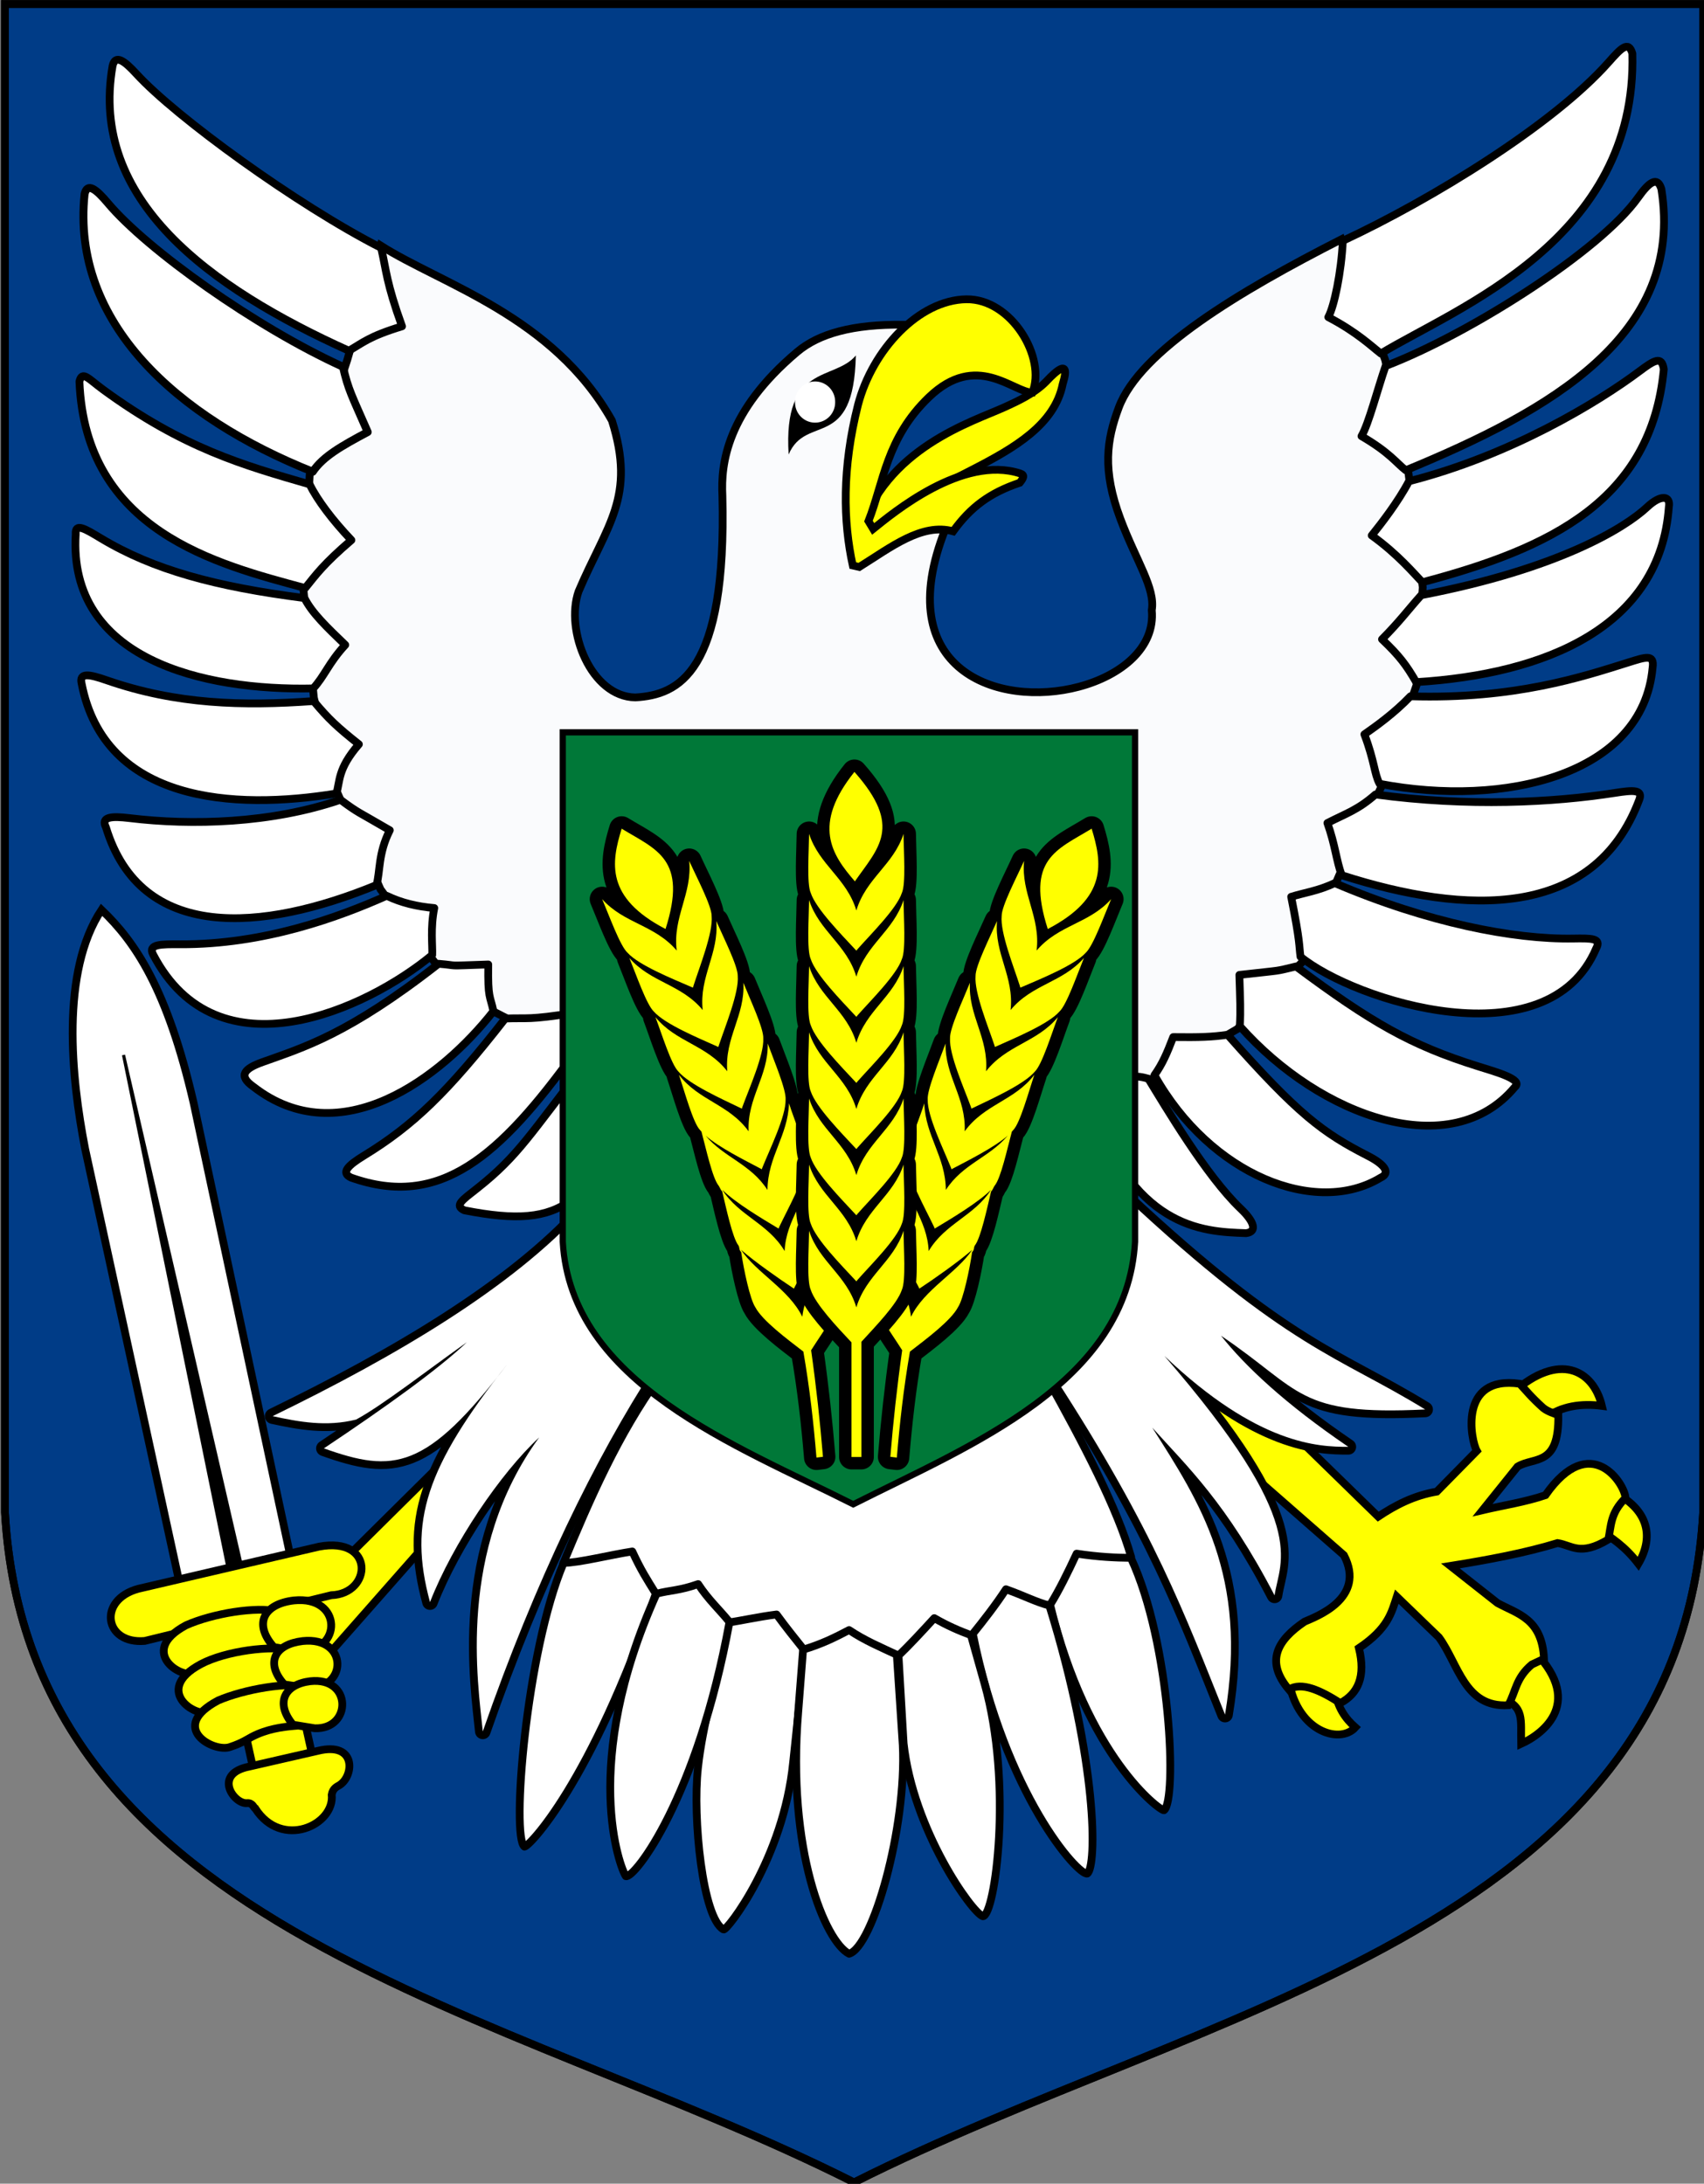
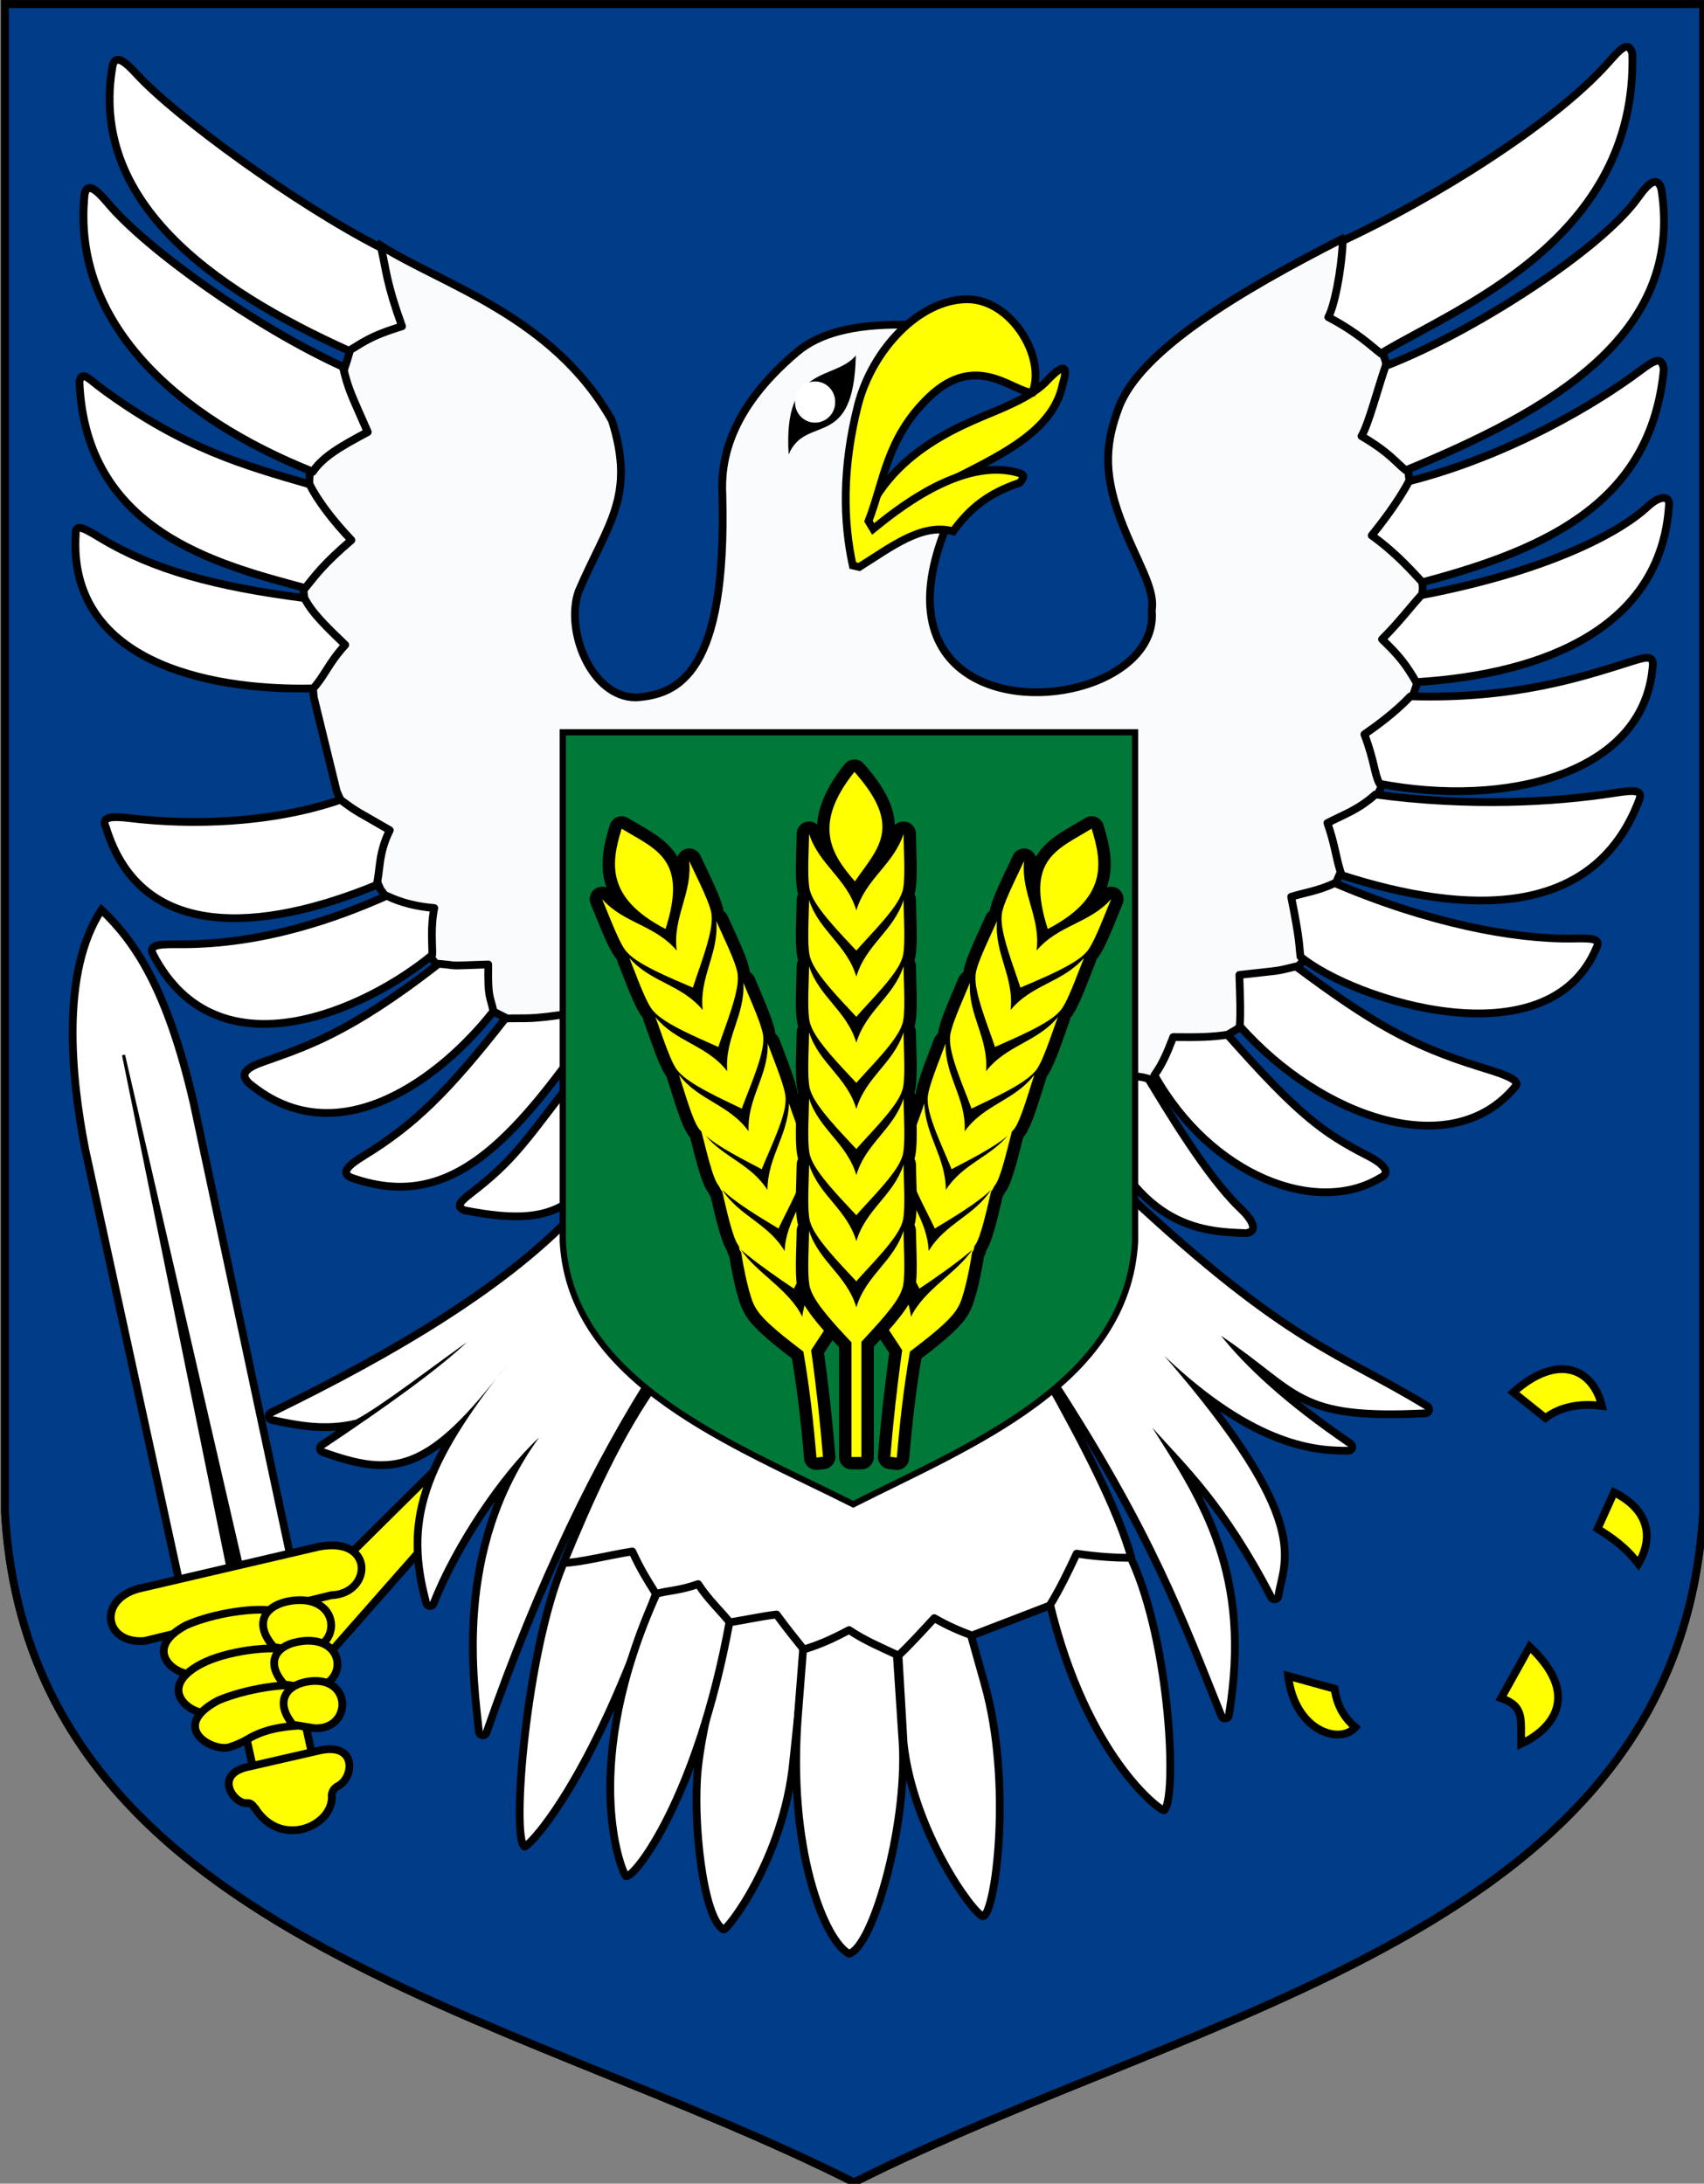
<svg xmlns="http://www.w3.org/2000/svg" xmlns:ns1="http://sodipodi.sourceforge.net/DTD/sodipodi-0.dtd" xmlns:ns2="http://www.inkscape.org/namespaces/inkscape" id="svg2001" ns1:version="0.32" ns2:version="0.44.1" width="220" height="282" version="1.0" ns1:docbase="C:\Documents and Settings\kasutaja\Desktop" ns1:docname="Viljandimaa vapp.svg">
  <rect width="100%" height="100%" fill="#808080" stroke="none" />
  <defs id="defs2004" />
  <ns1:namedview ns2:window-height="712" ns2:window-width="1024" ns2:pageshadow="2" ns2:pageopacity="0.0" guidetolerance="10.0" gridtolerance="10.0" objecttolerance="10.0" borderopacity="1.0" bordercolor="#666666" pagecolor="#ffffff" id="base" width="220px" height="282px" ns2:zoom="0.73292224" ns2:cx="115.49995" ns2:cy="145.25522" ns2:window-x="-4" ns2:window-y="-4" ns2:current-layer="svg2001" />
  <g id="g1947" transform="matrix(0.401,0,0,0.401,-125.251,-15.416)">
    <path ns1:nodetypes="cccccc" id="path31674" d="M 313.94,39.73 L 313.94,525.463 C 321.607,660.828 475.516,684.922 587.319,741.275 C 699.122,684.922 853.031,660.828 860.698,525.463 L 860.698,39.73 L 313.94,39.73 z " style="fill:#003c87;fill-opacity:1;stroke:black;stroke-width:2.487;stroke-opacity:1" />
    <g id="g19965">
      <path style="fill:white;fill-opacity:0.98;fill-rule:evenodd;stroke:black;stroke-width:2.5;stroke-linecap:butt;stroke-linejoin:miter;stroke-miterlimit:4;stroke-dasharray:none;stroke-opacity:1" d="M 744.25,115.496 C 711.259,132.313 679.354,151.407 672.531,169.747 C 668.679,180.102 667.154,189.765 673.094,205.594 C 678.198,219.194 684.362,227.836 683.18,234.952 C 684.319,247.049 673.322,256.005 659.635,259.626 C 633.884,266.439 598.614,254.365 616.741,208.779 L 589.226,205.424 L 603.319,143.011 C 586.881,142.822 575.988,145.888 569.018,151.761 C 546.212,170.979 544.426,187.941 544.933,198.042 C 546.387,255.16 530.829,262.254 516.892,263.047 C 502.644,262.829 494.235,241.463 498.627,228.912 C 507.823,207.293 517.163,198.521 509.365,173.882 C 490.483,140.219 454.443,129.987 434.873,117.51 L 424.135,154.42 L 412.055,191.331 L 410.042,228.241 L 413.398,263.138 L 420.78,293.338 L 434.873,324.88 L 452.321,348.368 L 471.783,364.474 L 500.641,379.239 L 683.18,385.95 L 710.695,369.843 L 731.499,348.368 L 743.579,320.182 L 757.001,291.996 L 768.41,259.112 L 770.423,227.57 L 765.725,189.988 L 758.343,154.42 L 744.25,115.496 z " id="path14637" ns1:nodetypes="csscscccscccccccccccccccccccccccc" />
      <g id="g19068">
        <path ns1:nodetypes="ccc" id="path15524" d="M 587.896,152.916 C 580.982,161.284 564.403,155.264 566.264,184.796 C 571.896,171.539 587.237,184.017 587.896,152.916 z " style="fill:black;fill-opacity:1;fill-rule:evenodd;stroke:none;stroke-width:1px;stroke-linecap:butt;stroke-linejoin:miter;stroke-opacity:1" />
        <path transform="matrix(1.241,0,0,1.241,-141.095,-39.533)" d="M 582.056 167.169 A 5.207 5.27 0 1 1  571.643,167.169 A 5.207 5.27 0 1 1  582.056 167.169 z" ns1:ry="5.2696185" ns1:rx="5.2065096" ns1:cy="167.16893" ns1:cx="576.84967" id="path16411" style="fill:white;fill-opacity:1;stroke:none;stroke-width:3;stroke-linecap:round;stroke-linejoin:round;stroke-miterlimit:4;stroke-dasharray:none;stroke-opacity:1" ns1:type="arc" />
      </g>
      <g id="g19961">
        <path ns1:nodetypes="csccsc" id="path19072" d="M 649.054,161.44 C 645.195,165.302 639.734,167.758 636.013,169.468 C 625.417,174.335 597.339,182.602 588.935,210.557 L 594.489,213.333 C 602.568,192.126 649.268,188.318 654.502,162.137 C 654.657,161.362 658.112,151.723 649.054,161.44 z " style="fill:yellow;fill-opacity:1;fill-rule:evenodd;stroke:black;stroke-width:2.5;stroke-linecap:butt;stroke-linejoin:miter;stroke-miterlimit:4;stroke-dasharray:none;stroke-opacity:1" />
        <path ns1:nodetypes="cscccccsccsc" id="path19074" d="M 644.724,164.865 C 649.293,153.754 638.057,134.64 623.519,134.825 C 608.206,135.014 593.233,151.061 588.596,168.822 C 583.411,189.273 583.832,206.504 586.907,220.563 L 588.998,221.037 C 599.074,214.75 609.151,206.752 619.228,209.547 C 624.862,201.764 630.975,197.172 640.676,193.909 C 641.811,192.497 642.432,191.447 640.844,190.928 C 622.237,184.85 599.69,203.798 593.475,208.781 L 591.964,206.265 C 596.902,193.741 597.691,179.574 611.402,166.38 C 626.817,151.553 638.53,164.822 644.724,164.865 z " style="fill:yellow;fill-opacity:1;fill-rule:evenodd;stroke:black;stroke-width:2.5;stroke-linecap:butt;stroke-linejoin:miter;stroke-miterlimit:4;stroke-dasharray:none;stroke-opacity:1" />
      </g>
    </g>
    <g id="g31670">
      <path style="fill:white;fill-opacity:1;fill-rule:evenodd;stroke:black;stroke-width:2.5;stroke-linecap:butt;stroke-linejoin:miter;stroke-miterlimit:4;stroke-dasharray:none;stroke-opacity:1" d="M 345.036,331.437 C 331.845,351.392 335.248,385.354 339.76,408.446 L 370.415,549.493 L 406.207,541.355 L 374.678,393.591 C 366.184,356.895 355.927,341.856 345.036,331.437 z " id="path31666" ns1:nodetypes="cccccc" />
      <path style="fill:black;fill-opacity:1;fill-rule:evenodd;stroke:black;stroke-width:1px;stroke-linecap:square;stroke-linejoin:miter;stroke-opacity:1" d="M 352.118,378.202 L 390.863,546.096 L 386.558,547.284 L 352.118,378.202 z " id="path31668" ns1:nodetypes="cccc" />
    </g>
    <g id="g31655">
      <path style="fill:yellow;fill-opacity:1;fill-rule:evenodd;stroke:black;stroke-width:2.5;stroke-linecap:butt;stroke-linejoin:miter;stroke-miterlimit:4;stroke-dasharray:none;stroke-opacity:1" d="M 456.042,508.223 L 406.342,557.463 L 389.545,588.525 L 394.607,611.304 L 413.705,607.393 L 408.183,582.543 L 455.812,528.471 L 456.042,508.223 z " id="path31637" ns1:nodetypes="cccccccc" />
      <path style="fill:yellow;fill-opacity:1;fill-rule:evenodd;stroke:black;stroke-width:2.5;stroke-linecap:butt;stroke-linejoin:miter;stroke-miterlimit:4;stroke-dasharray:none;stroke-opacity:1" d="M 356.872,550.1 L 415.085,536.524 C 433.125,533.163 432.141,551.733 418.997,552.171 L 358.943,566.896 C 345.923,568.024 343.669,553.689 356.872,550.1 z " id="path31639" ns1:nodetypes="ccccc" />
      <path style="fill:yellow;fill-opacity:1;fill-rule:evenodd;stroke:black;stroke-width:2.5;stroke-linecap:butt;stroke-linejoin:miter;stroke-miterlimit:4;stroke-dasharray:none;stroke-opacity:1" d="M 401.97,557.463 C 395.067,555.675 380.802,558.045 372.288,561.834 C 355.925,570.525 371.857,580.4 376.2,576.79 L 404.961,571.959 L 401.97,557.463 z " id="path31641" ns1:nodetypes="ccccc" />
      <path style="fill:yellow;fill-opacity:1;fill-rule:evenodd;stroke:black;stroke-width:2.5;stroke-linecap:butt;stroke-linejoin:miter;stroke-miterlimit:4;stroke-dasharray:none;stroke-opacity:1" d="M 406.734,569.968 C 399.831,568.18 384.961,570.147 377.052,574.34 C 360.689,583.03 376.621,592.905 380.964,589.296 L 409.725,584.464 L 406.734,569.968 z " id="path31645" ns1:nodetypes="ccccc" />
      <path style="fill:yellow;fill-opacity:1;fill-rule:evenodd;stroke:black;stroke-width:2.5;stroke-linecap:butt;stroke-linejoin:miter;stroke-miterlimit:4;stroke-dasharray:none;stroke-opacity:1" d="M 412.256,581.703 C 405.354,579.915 390.886,582.486 382.574,586.074 C 366.211,594.765 381.223,603.029 386.486,601.03 C 390.361,599.751 392.131,598.454 393.437,597.772 C 402.992,592.78 413.019,595.126 414.327,592.747 L 412.256,581.703 z " id="path31643" ns1:nodetypes="cccscc" />
      <path style="fill:yellow;fill-opacity:1;fill-rule:evenodd;stroke:black;stroke-width:2.5;stroke-linecap:butt;stroke-linejoin:miter;stroke-miterlimit:4;stroke-dasharray:none;stroke-opacity:1" d="M 406.972,553.858 C 397.486,554.945 393.689,561.224 400.558,568.912 L 408.668,570.139 C 422.612,570.612 422.772,552.236 406.972,553.858 z " id="path31651" ns1:nodetypes="cccc" />
      <path style="fill:yellow;fill-opacity:1;fill-rule:evenodd;stroke:black;stroke-width:2.5;stroke-linecap:butt;stroke-linejoin:miter;stroke-miterlimit:4;stroke-dasharray:none;stroke-opacity:1" d="M 409.829,566.93 C 401.015,567.939 397.486,573.766 403.87,580.901 L 411.405,582.039 C 424.363,582.479 424.511,565.425 409.829,566.93 z " id="path31649" ns1:nodetypes="cccc" />
      <path style="fill:yellow;fill-opacity:1;fill-rule:evenodd;stroke:black;stroke-width:2.5;stroke-linecap:butt;stroke-linejoin:miter;stroke-miterlimit:4;stroke-dasharray:none;stroke-opacity:1" d="M 412.206,579.872 C 404.037,580.883 400.767,586.724 406.682,593.876 L 413.666,595.018 C 425.675,595.458 425.812,578.363 412.206,579.872 z " id="path31647" ns1:nodetypes="cccc" />
      <path style="fill:yellow;fill-opacity:1;fill-rule:evenodd;stroke:black;stroke-width:2.5;stroke-linecap:butt;stroke-linejoin:miter;stroke-miterlimit:4;stroke-dasharray:none;stroke-opacity:1" d="M 392.724,607.331 L 414.711,602.289 C 427.161,599.235 426.36,610.327 421.692,613.312 C 420.926,613.802 419.482,614.319 419.148,616.408 C 420.167,626.195 403.052,634.162 394.54,620.846 C 394.021,620.651 393.726,618.96 391.861,619.131 C 387.691,619.513 380.647,609.66 392.724,607.331 z " id="path31653" ns1:nodetypes="ccsccsc" />
    </g>
    <g id="g31630">
      <path style="fill:yellow;fill-opacity:1;fill-rule:evenodd;stroke:black;stroke-width:2.5;stroke-linecap:butt;stroke-linejoin:miter;stroke-miterlimit:4;stroke-dasharray:none;stroke-opacity:1" d="M 742.046,582.313 C 742.855,588.223 745.468,591.878 748.718,594.738 C 743.644,600.381 729.197,595.939 727.09,578.171 L 742.046,582.313 z " id="path31622" ns1:nodetypes="cccc" />
      <path style="fill:yellow;fill-opacity:1;fill-rule:evenodd;stroke:black;stroke-width:2.5;stroke-linecap:butt;stroke-linejoin:miter;stroke-miterlimit:4;stroke-dasharray:none;stroke-opacity:1" d="M 804.861,568.737 C 823.362,586.323 809.165,596.835 802.1,600.03 C 801.927,592.17 803.301,587.972 795.657,585.304 L 804.861,568.737 z " id="path31624" ns1:nodetypes="cccc" />
      <path style="fill:yellow;fill-opacity:1;fill-rule:evenodd;stroke:black;stroke-width:2.5;stroke-linecap:butt;stroke-linejoin:miter;stroke-miterlimit:4;stroke-dasharray:none;stroke-opacity:1" d="M 832.011,519.037 C 842.276,524.167 845.368,532.571 839.835,542.047 C 835.463,536.342 831.091,533.567 826.719,530.772 L 832.011,519.037 z " id="path31626" ns1:nodetypes="cccc" />
      <path style="fill:yellow;fill-opacity:1;fill-rule:evenodd;stroke:black;stroke-width:2.5;stroke-linecap:butt;stroke-linejoin:miter;stroke-miterlimit:4;stroke-dasharray:none;stroke-opacity:1" d="M 799.569,486.825 C 814.196,473.835 825.279,479.426 828.1,491.196 C 821.539,490.334 814.974,491.229 809.923,495.108 L 799.569,486.825 z " id="path31628" ns1:nodetypes="cccc" />
-       <path style="fill:yellow;fill-opacity:1;fill-rule:evenodd;stroke:black;stroke-width:2.5;stroke-linecap:butt;stroke-linejoin:miter;stroke-miterlimit:4;stroke-dasharray:none;stroke-opacity:1" d="M 681.532,470.028 L 698.328,470.488 L 756.081,526.861 C 761.623,523.154 767.571,520.065 774.949,518.807 L 787.834,505.692 C 785.925,502.465 781.753,481.246 801.639,484.063 C 803.906,486.495 805.29,488.338 809.232,491.887 C 810.843,493.12 812.454,493.515 814.064,494.188 C 814.362,510.916 806.264,507.496 800.949,510.754 L 789.675,524.79 C 796.194,523.26 803.403,522.18 809.923,519.958 C 824.611,498.919 835.583,516.545 835.693,520.878 C 830.727,525.773 831.112,529.904 830.171,534.223 C 821.013,539.712 818.487,536.081 813.834,535.374 C 803.418,538.554 791.563,540.774 779.32,542.737 L 794.507,554.702 C 801.027,558.258 808.813,559.699 809.462,572.649 L 805.551,574.49 C 800.325,578.861 800.42,583.233 797.958,587.605 C 783.852,588.413 781.971,574.378 775.639,565.746 L 762.064,552.631 C 760.366,557.789 759.287,562.852 749.869,569.197 C 752.122,578.37 749.602,583.872 743.886,586.914 C 737.38,582.75 731.391,580.011 727.32,582.543 C 719.662,573.526 723.535,566.644 732.382,560.684 C 735.745,559.182 752.364,553.318 745.037,539.285 L 683.832,485.674 L 681.532,470.028 z " id="path31620" ns1:nodetypes="cccccccccccccccccccccccccccc" />
    </g>
    <g id="g31676">
      <g id="g23535" style="fill:white;fill-opacity:1">
        <path ns1:nodetypes="cscccc" id="path20860" d="M 348.605,59.611 C 349.484,55.97 352.247,57.842 356.29,62.262 C 368.897,76.045 407.916,104.436 435.055,118.273 C 436.77,125.633 436.671,129.364 441.791,143.534 C 431.045,146.818 429.259,148.794 424.67,151.393 C 379.565,131.022 341.001,102.773 348.605,59.611 z " style="fill:white;fill-opacity:1;fill-rule:evenodd;stroke:black;stroke-width:2.5;stroke-linecap:round;stroke-linejoin:round;stroke-miterlimit:4;stroke-dasharray:none;stroke-opacity:1" />
        <path ns1:nodetypes="cscccc" id="path21747" d="M 339.584,100.915 C 340.478,97.2 343.193,99.229 347.121,103.901 C 359.664,118.817 394.698,143.816 422.765,156.568 C 424.51,164.078 425.532,165.64 430.741,177.574 C 422.334,182.048 416.307,185.468 413.041,190.366 C 369.398,172.946 335.216,142.435 339.584,100.915 z " style="fill:white;fill-opacity:1;fill-rule:evenodd;stroke:black;stroke-width:2.547;stroke-linecap:round;stroke-linejoin:round;stroke-miterlimit:4;stroke-dasharray:none;stroke-opacity:1" />
        <path ns1:nodetypes="cscccc" id="path22634" d="M 337.916,161.3 C 338.795,157.659 340.765,160.415 345.6,163.95 C 371.244,182.7 390.541,188.221 412.015,194.42 C 414.573,199.534 419.245,205.792 425.488,212.383 C 416.426,220.158 414.078,223.537 410.612,227.821 C 382.008,220.115 339.858,209.516 337.916,161.3 z " style="fill:white;fill-opacity:1;fill-rule:evenodd;stroke:black;stroke-width:2.5;stroke-linecap:round;stroke-linejoin:round;stroke-miterlimit:4;stroke-dasharray:none;stroke-opacity:1" />
-         <path ns1:nodetypes="cscccc" id="path23521" d="M 338.629,258.601 C 337.775,254.954 341.026,255.542 346.684,257.51 C 369.146,265.321 390.463,265.869 413.319,264.221 C 418.163,270.021 420.877,272.556 427.897,278.134 C 420.901,286.184 421.879,290.156 420.635,293.981 C 387.572,299.377 346.103,296.912 338.629,258.601 z " style="fill:white;fill-opacity:1;fill-rule:evenodd;stroke:black;stroke-width:2.5;stroke-linecap:round;stroke-linejoin:round;stroke-miterlimit:4;stroke-dasharray:none;stroke-opacity:1" />
        <path ns2:transform-center-y="-0.057576975" ns2:transform-center-x="-1.7545952" ns1:nodetypes="cscccc" id="path23523" d="M 336.728,210.453 C 336.479,206.716 339.719,208.724 344.854,211.809 C 361.8,221.99 381.753,227.371 410.376,231.051 C 412.809,235.878 417.478,240.31 423.513,246.128 C 418.168,251.912 416.774,256.296 413.172,260.148 C 377.793,260.926 334.233,250.828 336.728,210.453 z " style="fill:white;fill-opacity:1;fill-rule:evenodd;stroke:black;stroke-width:2.5;stroke-linecap:round;stroke-linejoin:round;stroke-miterlimit:4;stroke-dasharray:none;stroke-opacity:1" />
        <path ns1:nodetypes="cscccc" id="path23525" d="M 346.456,304.876 C 344.765,301.534 348.079,301.189 354.025,301.911 C 374.078,304.347 399.717,303.64 421.958,296.008 C 428.036,300.499 427.012,299.475 437.852,305.82 C 434.046,313.323 434.809,319.073 433.562,323.466 C 396.681,338.606 357.707,341.824 346.456,304.876 z " style="fill:white;fill-opacity:1;fill-rule:evenodd;stroke:black;stroke-width:2.5;stroke-linecap:round;stroke-linejoin:round;stroke-miterlimit:4;stroke-dasharray:none;stroke-opacity:1" />
        <path ns1:nodetypes="cscccc" id="path23527" d="M 361.618,345.78 C 359.931,342.437 364.323,342.513 370.313,342.544 C 397.294,342.681 421.255,333.873 436.853,326.93 C 441.522,329.182 446.669,330.406 452.168,330.872 C 450.876,337.245 451.637,342.995 451.507,345.982 C 430.632,363.303 382.429,385.914 361.618,345.78 z " style="fill:white;fill-opacity:1;fill-rule:evenodd;stroke:black;stroke-width:2.5;stroke-linecap:round;stroke-linejoin:round;stroke-miterlimit:4;stroke-dasharray:none;stroke-opacity:1" />
        <path ns1:nodetypes="cscccc" id="path23529" d="M 393.919,388.399 C 388.759,384.761 391.198,382.521 396.835,380.496 C 410.029,375.756 424.358,371.652 453.545,348.823 C 461.076,349.449 454.492,349.566 469.55,349.041 C 469.378,360.277 470.149,358.934 471.214,364.099 C 454.401,385.55 421.872,410.179 393.919,388.399 z " style="fill:white;fill-opacity:1;fill-rule:evenodd;stroke:black;stroke-width:2.5;stroke-linecap:round;stroke-linejoin:round;stroke-miterlimit:4;stroke-dasharray:none;stroke-opacity:1" />
        <path ns1:nodetypes="cscccc" id="path23531" d="M 425.392,417.689 C 421.986,416.133 424.349,413.777 429.458,410.651 C 445.39,400.9 456.274,390.457 475.027,366.45 C 482.579,366.168 482.293,366.976 497.179,364.648 C 498.356,375.823 495.745,372.339 497.423,377.339 C 473.18,410.857 454.067,427.863 425.392,417.689 z " style="fill:white;fill-opacity:1;fill-rule:evenodd;stroke:black;stroke-width:2.5;stroke-linecap:round;stroke-linejoin:round;stroke-miterlimit:4;stroke-dasharray:none;stroke-opacity:1" />
        <path ns1:nodetypes="csccc" id="path23533" d="M 461.868,428.222 C 458.462,426.666 461.235,424.897 465.934,421.183 C 479.34,410.59 482.927,403.796 501.679,379.789 C 509.231,379.507 517.626,385.679 519.304,390.679 C 500.988,425.408 495.268,434.77 461.868,428.222 z " style="fill:white;fill-opacity:1;fill-rule:evenodd;stroke:black;stroke-width:2.5;stroke-linecap:round;stroke-linejoin:round;stroke-miterlimit:4;stroke-dasharray:none;stroke-opacity:1" />
      </g>
      <g id="g25337">
        <path ns1:nodetypes="cscccc" id="path24432" d="M 756.834,417.722 C 760.241,416.166 758.101,413.412 752.768,410.683 C 738.333,403.299 730.363,397.464 707.578,371.687 C 702.422,372.413 698.607,372.531 690.079,372.428 C 688.042,377.711 686.667,380.965 684.036,384.693 C 702.158,417.054 736.157,430.286 756.834,417.722 z " style="fill:white;fill-opacity:1;fill-rule:evenodd;stroke:black;stroke-width:2.5;stroke-linecap:round;stroke-linejoin:round;stroke-miterlimit:4;stroke-dasharray:none;stroke-opacity:1" />
        <path ns1:nodetypes="csccc" id="path24434" d="M 713.555,435.575 C 717.269,435.095 716.093,431.776 711.752,427.648 C 700.716,417.139 687.467,394.64 682.092,385.877 C 674.962,383.374 665.429,387.378 662.347,391.658 C 677.095,434.015 698.955,435.101 713.555,435.575 z " style="fill:white;fill-opacity:1;fill-rule:evenodd;stroke:black;stroke-width:2.5;stroke-linecap:round;stroke-linejoin:round;stroke-miterlimit:4;stroke-dasharray:none;stroke-opacity:1" />
        <path ns1:nodetypes="cscccc" id="path24436" d="M 800.096,388.497 C 802.969,386.095 793.857,383.616 788.142,381.821 C 766.602,375.056 754.048,367.88 729.615,349.685 C 722.257,351.41 726.353,350.716 711.382,352.407 C 711.628,360.573 711.819,363.641 711.523,368.907 C 737.703,398.399 779.692,413.12 800.096,388.497 z " style="fill:white;fill-opacity:1;fill-rule:evenodd;stroke:black;stroke-width:2.5;stroke-linecap:round;stroke-linejoin:round;stroke-miterlimit:4;stroke-dasharray:none;stroke-opacity:1" />
        <path ns1:nodetypes="cscccc" id="path24438" d="M 826.268,343.854 C 828.044,340.557 824.766,340.598 818.777,340.696 C 799.744,341.007 772.074,335.653 742.076,322.832 C 736.784,325.367 732.119,325.963 728.062,327.248 C 731.068,342.283 730.554,342.973 731.064,346.554 C 748.425,360.785 810.691,380.577 826.268,343.854 z " style="fill:white;fill-opacity:1;fill-rule:evenodd;stroke:black;stroke-width:2.5;stroke-linecap:round;stroke-linejoin:round;stroke-miterlimit:4;stroke-dasharray:none;stroke-opacity:1" />
        <path ns1:nodetypes="cscccc" id="path24440" d="M 840.076,296.118 C 841.484,292.647 838.205,292.869 832.287,293.794 C 812.453,296.893 785.09,298.338 755.195,294.304 C 749.512,299.285 745.844,300.352 739.719,303.487 C 742.267,310.62 742.567,315.515 744.331,320.302 C 784.483,333.199 825.558,334.557 840.076,296.118 z " style="fill:white;fill-opacity:1;fill-rule:evenodd;stroke:black;stroke-width:2.5;stroke-linecap:round;stroke-linejoin:round;stroke-miterlimit:4;stroke-dasharray:none;stroke-opacity:1" />
        <path ns1:nodetypes="cscccc" id="path24442" d="M 844.424,253.451 C 845.07,248.97 842.177,250.036 836.46,251.824 C 821.938,256.366 800.111,263.686 766.456,262.68 C 761.236,268.144 755.377,272.306 751.628,274.933 C 754.939,283.676 754.798,287.635 756.527,290.858 C 796.83,298.561 841.305,288.036 844.424,253.451 z " style="fill:white;fill-opacity:1;fill-rule:evenodd;stroke:black;stroke-width:2.5;stroke-linecap:round;stroke-linejoin:round;stroke-miterlimit:4;stroke-dasharray:none;stroke-opacity:1" />
        <path ns1:nodetypes="cscccc" id="path24444" d="M 849.659,201.69 C 850.3,198 847.044,197.639 842.678,201.74 C 835.587,208.398 814.222,221.635 769.938,230.117 C 765.727,234.805 763.149,238.411 757.306,244.319 C 762.937,249.673 765.138,252.63 768.315,258.116 C 810.157,255.568 846.885,240.269 849.659,201.69 z " style="fill:white;fill-opacity:1;fill-rule:evenodd;stroke:black;stroke-width:2.5;stroke-linecap:round;stroke-linejoin:round;stroke-miterlimit:4;stroke-dasharray:none;stroke-opacity:1" />
        <path ns1:nodetypes="cscccc" id="path24446" d="M 848.025,157.397 C 847.407,152.913 844.942,154.446 840.147,158.035 C 826.547,168.212 798.601,185.101 765.979,193.436 C 762.472,200.13 756.868,207.323 753.991,210.884 C 762.512,217.022 767.741,223.339 770.294,225.959 C 811.606,215.028 844.021,199.59 848.025,157.397 z " style="fill:white;fill-opacity:1;fill-rule:evenodd;stroke:black;stroke-width:2.5;stroke-linecap:round;stroke-linejoin:round;stroke-miterlimit:4;stroke-dasharray:none;stroke-opacity:1" />
        <path ns1:nodetypes="cscccc" id="path24448" d="M 847.261,99.361 C 846.002,95.012 843.245,97.142 839.781,102.029 C 827.662,119.127 785.556,145.954 758.464,156.31 C 755.961,163.44 753.027,174.964 750.695,178.902 C 759.788,184.196 762.052,187.668 764.957,189.892 C 811.364,170.742 854.714,146.434 847.261,99.361 z " style="fill:white;fill-opacity:1;fill-rule:evenodd;stroke:black;stroke-width:2.5;stroke-linecap:round;stroke-linejoin:round;stroke-miterlimit:4;stroke-dasharray:none;stroke-opacity:1" />
        <path ns1:nodetypes="cscccc" id="path24450" d="M 837.91,55.687 C 836.664,51.335 834.174,54.074 830.2,58.556 C 812.389,78.645 773.241,102.684 744.692,115.993 C 744.189,126.262 741.905,137.097 740.01,140.579 C 749.312,145.452 754.033,150.067 756.93,152.3 C 781.231,137.558 839.479,115.754 837.91,55.687 z " style="fill:white;fill-opacity:1;fill-rule:evenodd;stroke:black;stroke-width:2.5;stroke-linecap:round;stroke-linejoin:round;stroke-miterlimit:4;stroke-dasharray:none;stroke-opacity:1" />
      </g>
      <g id="g26276">
        <path ns1:nodetypes="ccccccccccc" id="path25349" d="M 524.528,482.097 C 511.304,500.448 502.288,521.136 493.642,542.029 L 523.071,552.034 L 548.812,561.748 L 571.153,569.615 L 601.75,571.461 L 625.256,565.146 L 650.997,555.239 L 676.544,539.893 C 672.111,524.334 661.469,503.808 649.346,482.097 L 524.528,482.097 z " style="fill:white;fill-opacity:1;fill-rule:evenodd;stroke:black;stroke-width:2.5;stroke-linecap:round;stroke-linejoin:round;stroke-miterlimit:4;stroke-dasharray:none;stroke-opacity:1" />
        <path ns1:nodetypes="ccccc" id="path25351" d="M 676.442,540.141 C 689.364,567.738 691.369,618.368 687.112,621.423 C 685.845,621.614 662.289,604.284 650.448,555.272 C 653.293,550.682 656.138,544.915 658.983,538.783 C 666.034,539.851 671.443,540.099 676.442,540.141 z " style="fill:white;fill-opacity:1;fill-rule:evenodd;stroke:black;stroke-width:2.5;stroke-linecap:round;stroke-linejoin:round;stroke-miterlimit:4;stroke-dasharray:none;stroke-opacity:1" />
-         <path ns1:nodetypes="ccccc" id="path25353" d="M 650.197,555.489 C 665.834,605.977 665.511,639.536 662.418,641.815 C 659.599,642.588 636.043,616.722 625.56,564.607 C 628.829,560.563 633.031,555.184 636.229,550.251 C 642.22,552.379 645.739,554.324 650.197,555.489 z " style="fill:white;fill-opacity:1;fill-rule:evenodd;stroke:black;stroke-width:2.5;stroke-linecap:round;stroke-linejoin:round;stroke-miterlimit:4;stroke-dasharray:none;stroke-opacity:1" />
        <path ns1:nodetypes="ccccc" id="path25355" d="M 493.81,541.77 C 481.664,570.531 476.944,630.085 481.201,633.139 C 482.468,633.33 502.531,613.091 523.491,551.663 C 520.645,547.073 518.77,544.216 515.925,538.084 C 508.875,539.152 498.809,541.728 493.81,541.77 z " style="fill:white;fill-opacity:1;fill-rule:evenodd;stroke:black;stroke-width:2.5;stroke-linecap:round;stroke-linejoin:round;stroke-miterlimit:4;stroke-dasharray:none;stroke-opacity:1" />
        <path ns1:nodetypes="cccscsc" id="path25365" d="M 545.958,561.092 C 550.922,560.43 556.125,559.165 562.376,558.376 C 565.66,562.873 568.309,566.103 571.106,569.627 C 570.483,581.602 568.631,596.876 567.704,606.062 C 564.576,637.094 546.315,660.353 545.305,659.833 C 538.585,656.29 535.29,623.977 537.058,607.819 C 538.682,592.977 542.804,581.289 545.958,561.092 z " style="fill:white;fill-opacity:1;fill-rule:evenodd;stroke:black;stroke-width:2.5;stroke-linecap:round;stroke-linejoin:round;stroke-miterlimit:4;stroke-dasharray:none;stroke-opacity:1" />
        <path ns1:nodetypes="ccccc" id="path25357" d="M 523.742,551.686 C 498.987,606.636 512.113,640.337 513.848,642.668 C 516.667,643.441 536.886,617.246 547.215,560.804 C 543.946,556.76 540.325,553.515 537.127,548.583 C 531.136,550.71 528.199,550.521 523.742,551.686 z " style="fill:white;fill-opacity:1;fill-rule:evenodd;stroke:black;stroke-width:2.5;stroke-linecap:round;stroke-linejoin:round;stroke-miterlimit:4;stroke-dasharray:none;stroke-opacity:1" />
        <path ns1:nodetypes="ccccccc" id="path25367" d="M 624.953,565.035 C 621.235,563.634 617.414,562.028 613.156,559.549 C 608.668,564.446 605.033,568.352 601.634,571.62 L 603.28,599.877 C 606.313,627.821 625.312,654.415 628.794,655.569 C 632.752,655.363 638.481,612.922 629.343,580.673 L 624.953,565.035 z " style="fill:white;fill-opacity:1;fill-rule:evenodd;stroke:black;stroke-width:2.5;stroke-linecap:round;stroke-linejoin:round;stroke-miterlimit:4;stroke-dasharray:none;stroke-opacity:1" />
        <path ns1:nodetypes="ccccccc" id="path25369" d="M 570.908,569.699 C 576.875,567.939 581.358,565.684 585.722,563.389 C 590.843,566.826 595.964,568.933 601.085,571.345 L 603.006,600.426 C 604.286,627.266 593.323,665.456 585.722,667.64 C 578.018,663.69 565.668,634.315 569.352,589.726 L 570.908,569.699 z " style="fill:white;fill-opacity:1;fill-rule:evenodd;stroke:black;stroke-width:2.5;stroke-linecap:round;stroke-linejoin:round;stroke-miterlimit:4;stroke-dasharray:none;stroke-opacity:1" />
      </g>
      <g id="g30717" transform="translate(-2,0)">
        <path ns1:nodetypes="ccccccccccc" id="path28060" d="M 524.791,479.033 C 506.101,507.866 486.746,547.268 469.789,596.026 C 468.26,580.732 461.355,537.784 487.945,501.354 C 475.574,512.798 460.155,535.502 452.791,554.391 C 445.737,528.453 451.469,510.952 477.702,477.745 C 451.513,512.054 441.019,512.868 418.627,504.881 C 438.484,491.609 455.18,479.653 464.661,470.704 C 452.376,479.404 437.497,491.024 429.006,495.604 C 419.496,497.988 410.783,496.383 402.124,494.508 C 441.368,475.418 479.136,453.283 501.963,428.144 L 524.791,479.033 z " style="fill:black;fill-opacity:1;fill-rule:evenodd;stroke:black;stroke-width:5;stroke-linecap:round;stroke-linejoin:round;stroke-miterlimit:4;stroke-dasharray:none;stroke-opacity:1" />
        <path ns1:nodetypes="ccccccccccc" id="path26288" d="M 524.791,479.033 C 506.101,507.865 486.746,547.268 469.789,596.026 C 468.26,580.732 461.355,537.783 487.945,501.354 C 475.574,512.797 460.155,535.501 452.791,554.39 C 445.736,528.452 451.469,510.951 477.702,477.744 C 451.513,512.054 441.019,512.868 418.627,504.881 C 438.484,491.608 455.18,479.653 464.661,470.703 C 452.376,479.404 437.497,491.023 429.006,495.603 C 419.496,497.988 410.783,496.382 402.124,494.508 C 441.368,475.417 479.136,453.282 501.963,428.144 L 524.791,479.033 z " style="fill:white;fill-opacity:1;fill-rule:evenodd;stroke:none;stroke-width:0;stroke-linecap:square;stroke-linejoin:round;stroke-miterlimit:4;stroke-dasharray:none;stroke-opacity:1" />
      </g>
      <g id="g31616">
        <path ns1:nodetypes="cccccccccc" id="path31614" d="M 674.226,423.691 C 726.93,472.98 743.298,475.197 771.195,492.351 C 729.823,494.394 731.638,486.254 705.464,468.596 C 713.234,478.387 725.991,490.457 746.465,504.39 C 736.908,504.418 717.324,503.757 687.242,475.104 C 734.496,529.558 724.388,540.831 722.711,552.224 C 707.233,522.451 694.641,510.79 683.337,498.208 C 698.572,522.173 714.245,545.735 706.766,590.621 C 693.881,558.595 684.134,531.471 651.869,481.826 L 674.226,423.691 z " style="fill:black;fill-opacity:1;fill-rule:evenodd;stroke:black;stroke-width:5;stroke-linecap:round;stroke-linejoin:round;stroke-miterlimit:4;stroke-dasharray:none;stroke-opacity:1" />
        <path ns1:nodetypes="cccccccccc" id="path30727" d="M 674.226,423.691 C 726.93,472.98 743.298,475.197 771.195,492.35 C 729.823,494.393 731.638,486.253 705.465,468.596 C 713.234,478.387 725.991,490.457 746.465,504.39 C 736.908,504.418 717.324,503.757 687.242,475.104 C 734.496,529.558 724.388,540.831 722.711,552.224 C 707.233,522.451 694.641,510.79 683.337,498.207 C 698.572,522.173 714.245,545.735 706.766,590.621 C 693.881,558.594 684.134,531.471 651.869,481.826 L 674.226,423.691 z " style="fill:white;fill-opacity:1;fill-rule:evenodd;stroke:none;stroke-width:1px;stroke-linecap:butt;stroke-linejoin:miter;stroke-opacity:1" />
      </g>
    </g>
    <g id="g14624">
      <path style="fill:#007838;fill-opacity:1;stroke:black;stroke-width:2;stroke-miterlimit:4;stroke-dasharray:none;stroke-opacity:1" d="M 493.536,274.283 L 493.536,438.342 C 496.119,484.062 549.382,503.858 587.059,522.891 C 624.737,503.858 675.211,484.062 677.795,438.342 L 677.795,274.283 L 493.536,274.283 z " id="path2029" ns1:nodetypes="cccccc" />
      <g id="g14613">
        <g id="g12833">
          <path style="fill:black;fill-opacity:1;fill-rule:evenodd;stroke:black;stroke-width:8;stroke-linecap:round;stroke-linejoin:round;stroke-miterlimit:4;stroke-dasharray:none;stroke-opacity:1" d="M 512.5,305.313 C 509.14,316.243 507.218,327.527 526.625,337.625 C 533.84,315.074 523.681,312.125 512.5,305.313 z M 534.25,315.688 C 535.282,326.258 528.892,333.754 530.219,344.563 C 523.168,336.258 513.297,335.922 506.219,328 C 508.47,333.284 512.003,343.122 514.407,345.281 C 517.985,349.282 528.994,353.718 534.907,356.281 L 535.469,356.5 L 535.625,355.906 C 537.59,349.761 541.987,338.774 541.469,333.438 C 541.509,330.207 536.612,320.923 534.25,315.688 z M 542.969,335.063 C 543.858,345.572 537.414,352.969 538.594,363.719 C 531.698,355.383 521.896,354.894 514.969,346.938 C 517.137,352.214 520.516,362.044 522.875,364.219 C 526.377,368.238 537.256,372.754 543.094,375.375 L 543.625,375.625 L 543.813,375.031 C 545.842,368.954 550.321,358.087 549.875,352.781 C 549.956,349.574 545.247,340.292 542.969,335.063 z M 551.688,354.938 C 552.279,365.468 545.625,372.658 546.5,383.438 C 539.843,374.909 530.074,374.15 523.375,366 C 525.393,371.335 528.454,381.26 530.75,383.5 C 534.137,387.616 544.895,392.433 550.657,395.219 L 551.219,395.469 L 551.375,394.906 C 553.576,388.889 558.389,378.16 558.094,372.844 C 558.266,369.64 553.817,360.229 551.688,354.938 z M 559.532,374.5 C 559.753,385.045 552.879,391.978 553.375,402.781 C 547.046,394.026 537.321,392.941 530.938,384.563 C 532.76,389.965 535.48,399.993 537.688,402.313 C 537.83,402.5 538.018,402.685 538.188,402.875 C 539.695,408.477 541.741,417.959 543.75,420.313 C 544.114,420.848 544.325,421.605 544.882,422.173 C 546.156,427.531 548.196,437.122 550.094,439.531 C 550.554,440.268 550.179,440.865 550.98,441.671 C 551.823,447.455 553.84,456.872 555.5,459.375 C 557.758,463.739 565.833,469.726 571,473.719 C 573.049,485.521 574.295,496.792 575.219,507.844 L 577.313,507.594 C 576.402,496.525 575.164,485.103 573.5,473.281 C 577.007,467.716 583.228,459.299 583.938,454.469 C 584.741,451.366 582.308,441.238 581.313,435.625 C 579.785,446.057 571.96,451.767 570.657,462.5 C 566.363,453.657 555.954,448.434 550.904,440.889 C 554.986,444.538 563.665,450.609 567.5,453.125 L 567.969,453.438 L 568.219,452.906 C 571.009,447.413 576.839,437.715 577.188,432.594 C 577.729,429.55 574.605,420.036 573.219,414.719 C 572.533,424.864 565.417,430.927 564.969,441.344 C 559.728,432.456 550.254,430.017 544.874,421.584 C 548.943,425.668 557.728,430.917 562.5,433.781 L 563.032,434.094 L 563.25,433.531 C 565.998,427.735 571.773,417.478 571.969,412.156 C 572.436,408.981 568.017,399.211 566.385,393.75 C 566.002,404.292 559.56,410.842 559.438,421.656 C 554.058,413.29 545.456,411.226 539.5,404.156 C 543.84,407.967 552.257,412.157 557.094,414.719 L 557.625,415 L 557.813,414.438 C 560.213,408.501 565.391,397.948 565.282,392.625 C 565.564,389.429 561.466,379.863 559.532,374.5 z " id="path11946" ns1:nodetypes="ccccccccccccccccccccccccccccccccccccccccccccccccccccccccccccccccccc" />
          <path style="fill:yellow;fill-opacity:1;fill-rule:evenodd;stroke:none;stroke-width:1px;stroke-linecap:butt;stroke-linejoin:miter;stroke-opacity:1" d="M 512.5,305.312 C 509.14,316.242 507.218,327.526 526.625,337.625 C 533.84,315.074 523.68,312.125 512.5,305.312 z M 534.25,315.688 C 535.281,326.258 528.891,333.753 530.219,344.562 C 523.167,336.258 513.296,335.921 506.219,328 C 508.47,333.284 512.003,343.122 514.406,345.281 C 517.985,349.282 528.994,353.717 534.906,356.281 L 535.469,356.5 L 535.625,355.906 C 537.59,349.761 541.987,338.774 541.469,333.438 C 541.509,330.207 536.611,320.923 534.25,315.688 z M 542.969,335.062 C 543.858,345.572 537.414,352.968 538.594,363.719 C 531.698,355.382 521.896,354.894 514.969,346.938 C 517.137,352.213 520.516,362.044 522.875,364.219 C 526.377,368.237 537.256,372.753 543.094,375.375 L 543.625,375.625 L 543.812,375.031 C 545.842,368.954 550.321,358.087 549.875,352.781 C 549.956,349.574 545.247,340.292 542.969,335.062 z M 551.688,354.938 C 552.278,365.468 545.625,372.658 546.5,383.438 C 539.843,374.909 530.073,374.15 523.375,366 C 525.392,371.335 528.454,381.259 530.75,383.5 C 534.137,387.616 544.895,392.433 550.656,395.219 L 551.219,395.469 L 551.375,394.906 C 553.576,388.889 558.389,378.16 558.094,372.844 C 558.266,369.64 553.816,360.229 551.688,354.938 z M 559.531,374.5 C 559.753,385.045 552.879,391.978 553.375,402.781 C 547.046,394.025 537.321,392.941 530.938,384.562 C 532.76,389.965 535.48,399.993 537.688,402.312 C 537.83,402.499 538.017,402.685 538.188,402.875 C 539.695,408.476 541.741,417.959 543.75,420.312 C 544.114,420.847 544.325,421.605 544.881,422.173 C 546.156,427.531 548.196,437.121 550.094,439.531 C 550.554,440.268 550.179,440.865 550.98,441.671 C 551.823,447.455 553.84,456.872 555.5,459.375 C 557.758,463.739 565.833,469.726 571,473.719 C 573.049,485.52 574.295,496.792 575.219,507.844 L 577.312,507.594 C 576.402,496.525 575.164,485.103 573.5,473.281 C 577.006,467.715 583.228,459.299 583.938,454.469 C 584.741,451.366 582.308,441.238 581.312,435.625 C 579.785,446.057 571.96,451.767 570.656,462.5 C 566.363,453.657 555.954,448.434 550.904,440.889 C 554.986,444.538 563.665,450.609 567.5,453.125 L 567.969,453.438 L 568.219,452.906 C 571.009,447.413 576.838,437.715 577.188,432.594 C 577.729,429.549 574.604,420.036 573.219,414.719 C 572.532,424.864 565.416,430.927 564.969,441.344 C 559.728,432.456 550.254,430.017 544.873,421.584 C 548.943,425.668 557.727,430.917 562.5,433.781 L 563.031,434.094 L 563.25,433.531 C 565.997,427.735 571.773,417.477 571.969,412.156 C 572.436,408.981 568.017,399.211 566.384,393.75 C 566.002,404.291 559.56,410.841 559.438,421.656 C 554.058,413.29 545.456,411.226 539.5,404.156 C 543.839,407.967 552.257,412.157 557.094,414.719 L 557.625,415 L 557.812,414.438 C 560.213,408.501 565.39,397.948 565.281,392.625 C 565.564,389.429 561.466,379.863 559.531,374.5 z " id="path9278" ns1:nodetypes="ccccccccccccccccccccccccccccccccccccccccccccccccccccccccccccccccccc" />
        </g>
        <g transform="matrix(-1,0,0,1,1176.316,-2.5e-4)" id="g12837">
          <path style="fill:black;fill-opacity:1;fill-rule:evenodd;stroke:black;stroke-width:8;stroke-linecap:round;stroke-linejoin:round;stroke-miterlimit:4;stroke-dasharray:none;stroke-opacity:1" d="M 512.5,305.313 C 509.14,316.243 507.218,327.527 526.625,337.625 C 533.84,315.074 523.681,312.125 512.5,305.313 z M 534.25,315.688 C 535.282,326.258 528.892,333.754 530.219,344.563 C 523.168,336.258 513.297,335.922 506.219,328 C 508.47,333.284 512.003,343.122 514.407,345.281 C 517.985,349.282 528.994,353.718 534.907,356.281 L 535.469,356.5 L 535.625,355.906 C 537.59,349.761 541.987,338.774 541.469,333.438 C 541.509,330.207 536.612,320.923 534.25,315.688 z M 542.969,335.063 C 543.858,345.572 537.414,352.969 538.594,363.719 C 531.698,355.383 521.896,354.894 514.969,346.938 C 517.137,352.214 520.516,362.044 522.875,364.219 C 526.377,368.238 537.256,372.754 543.094,375.375 L 543.625,375.625 L 543.813,375.031 C 545.842,368.954 550.321,358.087 549.875,352.781 C 549.956,349.574 545.247,340.292 542.969,335.063 z M 551.688,354.938 C 552.279,365.468 545.625,372.658 546.5,383.438 C 539.843,374.909 530.074,374.15 523.375,366 C 525.393,371.335 528.454,381.26 530.75,383.5 C 534.137,387.616 544.895,392.433 550.657,395.219 L 551.219,395.469 L 551.375,394.906 C 553.576,388.889 558.389,378.16 558.094,372.844 C 558.266,369.64 553.817,360.229 551.688,354.938 z M 559.532,374.5 C 559.753,385.045 552.879,391.978 553.375,402.781 C 547.046,394.026 537.321,392.941 530.938,384.563 C 532.76,389.965 535.48,399.993 537.688,402.313 C 537.83,402.5 538.018,402.685 538.188,402.875 C 539.695,408.477 541.741,417.959 543.75,420.313 C 544.114,420.848 544.325,421.605 544.882,422.173 C 546.156,427.531 548.196,437.122 550.094,439.531 C 550.554,440.268 550.179,440.865 550.98,441.671 C 551.823,447.455 553.84,456.872 555.5,459.375 C 557.758,463.739 565.833,469.726 571,473.719 C 573.049,485.521 574.295,496.792 575.219,507.844 L 577.313,507.594 C 576.402,496.525 575.164,485.103 573.5,473.281 C 577.007,467.716 583.228,459.299 583.938,454.469 C 584.741,451.366 582.308,441.238 581.313,435.625 C 579.785,446.057 571.96,451.767 570.657,462.5 C 566.363,453.657 555.954,448.434 550.904,440.889 C 554.986,444.538 563.665,450.609 567.5,453.125 L 567.969,453.438 L 568.219,452.906 C 571.009,447.413 576.839,437.715 577.188,432.594 C 577.729,429.55 574.605,420.036 573.219,414.719 C 572.533,424.864 565.417,430.927 564.969,441.344 C 559.728,432.456 550.254,430.017 544.874,421.584 C 548.943,425.668 557.728,430.917 562.5,433.781 L 563.032,434.094 L 563.25,433.531 C 565.998,427.735 571.773,417.478 571.969,412.156 C 572.436,408.981 568.017,399.211 566.385,393.75 C 566.002,404.292 559.56,410.842 559.438,421.656 C 554.058,413.29 545.456,411.226 539.5,404.156 C 543.84,407.967 552.257,412.157 557.094,414.719 L 557.625,415 L 557.813,414.438 C 560.213,408.501 565.391,397.948 565.282,392.625 C 565.564,389.429 561.466,379.863 559.532,374.5 z " id="path12839" ns1:nodetypes="ccccccccccccccccccccccccccccccccccccccccccccccccccccccccccccccccccc" />
          <path style="fill:yellow;fill-opacity:1;fill-rule:evenodd;stroke:none;stroke-width:1px;stroke-linecap:butt;stroke-linejoin:miter;stroke-opacity:1" d="M 512.5,305.312 C 509.14,316.242 507.218,327.526 526.625,337.625 C 533.84,315.074 523.68,312.125 512.5,305.312 z M 534.25,315.688 C 535.281,326.258 528.891,333.753 530.219,344.562 C 523.167,336.258 513.296,335.921 506.219,328 C 508.47,333.284 512.003,343.122 514.406,345.281 C 517.985,349.282 528.994,353.717 534.906,356.281 L 535.469,356.5 L 535.625,355.906 C 537.59,349.761 541.987,338.774 541.469,333.438 C 541.509,330.207 536.611,320.923 534.25,315.688 z M 542.969,335.062 C 543.858,345.572 537.414,352.968 538.594,363.719 C 531.698,355.382 521.896,354.894 514.969,346.938 C 517.137,352.213 520.516,362.044 522.875,364.219 C 526.377,368.237 537.256,372.753 543.094,375.375 L 543.625,375.625 L 543.812,375.031 C 545.842,368.954 550.321,358.087 549.875,352.781 C 549.956,349.574 545.247,340.292 542.969,335.062 z M 551.688,354.938 C 552.278,365.468 545.625,372.658 546.5,383.438 C 539.843,374.909 530.073,374.15 523.375,366 C 525.392,371.335 528.454,381.259 530.75,383.5 C 534.137,387.616 544.895,392.433 550.656,395.219 L 551.219,395.469 L 551.375,394.906 C 553.576,388.889 558.389,378.16 558.094,372.844 C 558.266,369.64 553.816,360.229 551.688,354.938 z M 559.531,374.5 C 559.753,385.045 552.879,391.978 553.375,402.781 C 547.046,394.025 537.321,392.941 530.938,384.562 C 532.76,389.965 535.48,399.993 537.688,402.312 C 537.83,402.499 538.017,402.685 538.188,402.875 C 539.695,408.476 541.741,417.959 543.75,420.312 C 544.114,420.847 544.325,421.605 544.881,422.173 C 546.156,427.531 548.196,437.121 550.094,439.531 C 550.554,440.268 550.179,440.865 550.98,441.671 C 551.823,447.455 553.84,456.872 555.5,459.375 C 557.758,463.739 565.833,469.726 571,473.719 C 573.049,485.52 574.295,496.792 575.219,507.844 L 577.312,507.594 C 576.402,496.525 575.164,485.103 573.5,473.281 C 577.006,467.715 583.228,459.299 583.938,454.469 C 584.741,451.366 582.308,441.238 581.312,435.625 C 579.785,446.057 571.96,451.767 570.656,462.5 C 566.363,453.657 555.954,448.434 550.904,440.889 C 554.986,444.538 563.665,450.609 567.5,453.125 L 567.969,453.438 L 568.219,452.906 C 571.009,447.413 576.838,437.715 577.188,432.594 C 577.729,429.549 574.604,420.036 573.219,414.719 C 572.532,424.864 565.416,430.927 564.969,441.344 C 559.728,432.456 550.254,430.017 544.873,421.584 C 548.943,425.668 557.727,430.917 562.5,433.781 L 563.031,434.094 L 563.25,433.531 C 565.997,427.735 571.773,417.477 571.969,412.156 C 572.436,408.981 568.017,399.211 566.384,393.75 C 566.002,404.291 559.56,410.841 559.438,421.656 C 554.058,413.29 545.456,411.226 539.5,404.156 C 543.839,407.967 552.257,412.157 557.094,414.719 L 557.625,415 L 557.812,414.438 C 560.213,408.501 565.39,397.948 565.281,392.625 C 565.564,389.429 561.466,379.863 559.531,374.5 z " id="path12841" ns1:nodetypes="ccccccccccccccccccccccccccccccccccccccccccccccccccccccccccccccccccc" />
        </g>
        <g id="g9223">
          <path style="fill:black;fill-opacity:1;fill-rule:evenodd;stroke:black;stroke-width:8;stroke-linecap:butt;stroke-linejoin:round;stroke-miterlimit:4;stroke-dasharray:none;stroke-opacity:1" d="M 587.437,287.031 C 573.781,304.123 580.095,313.648 587.593,322.281 C 595.058,311.525 603.165,304.73 587.437,287.031 z M 572.843,307 C 572.783,312.703 572.05,323.078 573.375,326 C 575.034,331.066 583.301,339.467 587.656,344.156 L 588.062,344.594 L 588.437,344.125 C 592.675,339.319 601.061,331.06 602.718,326 C 604.043,323.078 603.309,312.703 603.25,307 C 599.972,317.025 591.165,321.296 588.062,331.656 C 584.96,321.291 576.121,317.027 572.843,307 z M 572.843,328.312 C 572.783,334.016 572.05,344.39 573.375,347.312 C 575.034,352.378 583.301,360.779 587.656,365.469 L 588.062,365.906 L 588.437,365.438 C 592.675,360.632 601.061,352.372 602.718,347.312 C 604.043,344.39 603.309,334.016 603.25,328.312 C 599.972,338.337 591.165,342.608 588.062,352.969 C 584.96,342.604 576.121,338.339 572.843,328.312 z M 572.843,349.594 C 572.783,355.297 572.05,365.672 573.375,368.594 C 575.034,373.66 583.301,382.06 587.656,386.75 L 588.062,387.188 L 588.437,386.719 C 592.675,381.913 601.061,373.653 602.718,368.594 C 604.043,365.672 603.309,355.297 603.25,349.594 C 599.972,359.619 591.165,363.89 588.062,374.25 C 584.96,363.885 576.121,359.621 572.843,349.594 z M 572.843,370.906 C 572.783,376.61 572.05,386.984 573.375,389.906 C 575.034,394.972 583.301,403.373 587.656,408.062 L 588.062,408.5 L 588.437,408.031 C 592.675,403.226 601.061,394.966 602.718,389.906 C 604.043,386.984 603.309,376.61 603.25,370.906 C 599.972,380.931 591.165,385.202 588.062,395.562 C 584.96,385.198 576.121,380.933 572.843,370.906 z M 572.843,392.219 C 572.783,397.922 572.05,408.297 573.375,411.219 C 575.034,416.285 583.301,424.685 587.656,429.375 L 588.062,429.812 L 588.437,429.344 C 592.675,424.538 601.061,416.278 602.718,411.219 C 604.043,408.297 603.309,397.922 603.25,392.219 C 599.972,402.244 591.165,406.515 588.062,416.875 C 584.96,406.51 576.121,402.246 572.843,392.219 z M 572.843,413.5 C 572.783,419.203 572.05,429.578 573.375,432.5 C 575.034,437.566 583.301,445.967 587.656,450.656 L 588.062,451.094 L 588.437,450.625 C 592.675,445.819 601.061,437.56 602.718,432.5 C 604.043,429.578 603.309,419.203 603.25,413.5 C 599.972,423.525 591.165,427.796 588.062,438.156 C 584.96,427.791 576.121,423.527 572.843,413.5 z M 572.843,434.812 C 572.783,440.516 572.05,450.89 573.375,453.812 C 574.909,458.499 581.984,465.934 586.5,470.75 L 586.5,507.656 L 589.687,507.656 L 589.687,470.562 C 594.135,465.672 601.198,458.454 602.718,453.812 C 604.043,450.89 603.309,440.516 603.25,434.812 C 599.972,444.837 591.165,449.108 588.062,459.469 C 584.96,449.104 576.121,444.839 572.843,434.812 z " id="path3839" />
          <path style="fill:yellow;fill-opacity:1;fill-rule:evenodd;stroke:none;stroke-width:1px;stroke-linecap:butt;stroke-linejoin:miter;stroke-opacity:1" d="M 587.438,287.031 C 573.782,304.123 580.096,313.648 587.594,322.281 C 595.058,311.525 603.165,304.73 587.438,287.031 z M 572.844,307 C 572.784,312.703 572.05,323.078 573.375,326 C 575.034,331.066 583.302,339.467 587.656,344.156 L 588.062,344.594 L 588.438,344.125 C 592.675,339.319 601.062,331.06 602.719,326 C 604.044,323.078 603.31,312.703 603.25,307 C 599.973,317.025 591.166,321.296 588.062,331.656 C 584.961,321.291 576.122,317.027 572.844,307 z M 572.844,328.312 C 572.784,334.016 572.05,344.39 573.375,347.312 C 575.034,352.378 583.302,360.779 587.656,365.469 L 588.062,365.906 L 588.438,365.438 C 592.675,360.632 601.062,352.372 602.719,347.312 C 604.044,344.39 603.31,334.016 603.25,328.312 C 599.973,338.337 591.166,342.608 588.062,352.969 C 584.961,342.604 576.122,338.339 572.844,328.312 z M 572.844,349.594 C 572.784,355.297 572.05,365.672 573.375,368.594 C 575.034,373.66 583.302,382.06 587.656,386.75 L 588.062,387.188 L 588.438,386.719 C 592.675,381.913 601.062,373.653 602.719,368.594 C 604.044,365.672 603.31,355.297 603.25,349.594 C 599.973,359.619 591.166,363.89 588.062,374.25 C 584.961,363.885 576.122,359.621 572.844,349.594 z M 572.844,370.906 C 572.784,376.61 572.05,386.984 573.375,389.906 C 575.034,394.972 583.302,403.373 587.656,408.062 L 588.062,408.5 L 588.438,408.031 C 592.675,403.226 601.062,394.966 602.719,389.906 C 604.044,386.984 603.31,376.61 603.25,370.906 C 599.973,380.931 591.166,385.202 588.062,395.562 C 584.961,385.198 576.122,380.933 572.844,370.906 z M 572.844,392.219 C 572.784,397.922 572.05,408.297 573.375,411.219 C 575.034,416.285 583.302,424.685 587.656,429.375 L 588.062,429.812 L 588.438,429.344 C 592.675,424.538 601.062,416.278 602.719,411.219 C 604.044,408.297 603.31,397.922 603.25,392.219 C 599.973,402.244 591.166,406.515 588.062,416.875 C 584.961,406.51 576.122,402.246 572.844,392.219 z M 572.844,413.5 C 572.784,419.203 572.05,429.578 573.375,432.5 C 575.034,437.566 583.302,445.967 587.656,450.656 L 588.062,451.094 L 588.438,450.625 C 592.675,445.819 601.062,437.56 602.719,432.5 C 604.044,429.578 603.31,419.203 603.25,413.5 C 599.973,423.525 591.166,427.796 588.062,438.156 C 584.961,427.791 576.122,423.527 572.844,413.5 z M 572.844,434.812 C 572.784,440.516 572.05,450.89 573.375,453.812 C 574.91,458.499 581.984,465.934 586.5,470.75 L 586.5,507.656 L 589.688,507.656 L 589.688,470.562 C 594.136,465.672 601.199,458.454 602.719,453.812 C 604.044,450.89 603.31,440.516 603.25,434.812 C 599.973,444.837 591.166,449.108 588.062,459.469 C 584.961,449.104 576.122,444.839 572.844,434.812 z " id="path2045" />
        </g>
      </g>
    </g>
    <path ns1:nodetypes="cccccc" id="path14126" d="M 313.94,39.73 L 313.94,525.463 C 321.607,660.828 475.516,684.922 587.319,741.275 C 699.122,684.922 853.031,660.828 860.698,525.463 L 860.698,39.73 L 313.94,39.73 z " style="fill:none;fill-opacity:1;stroke:black;stroke-width:2.487;stroke-opacity:1" />
  </g>
</svg>